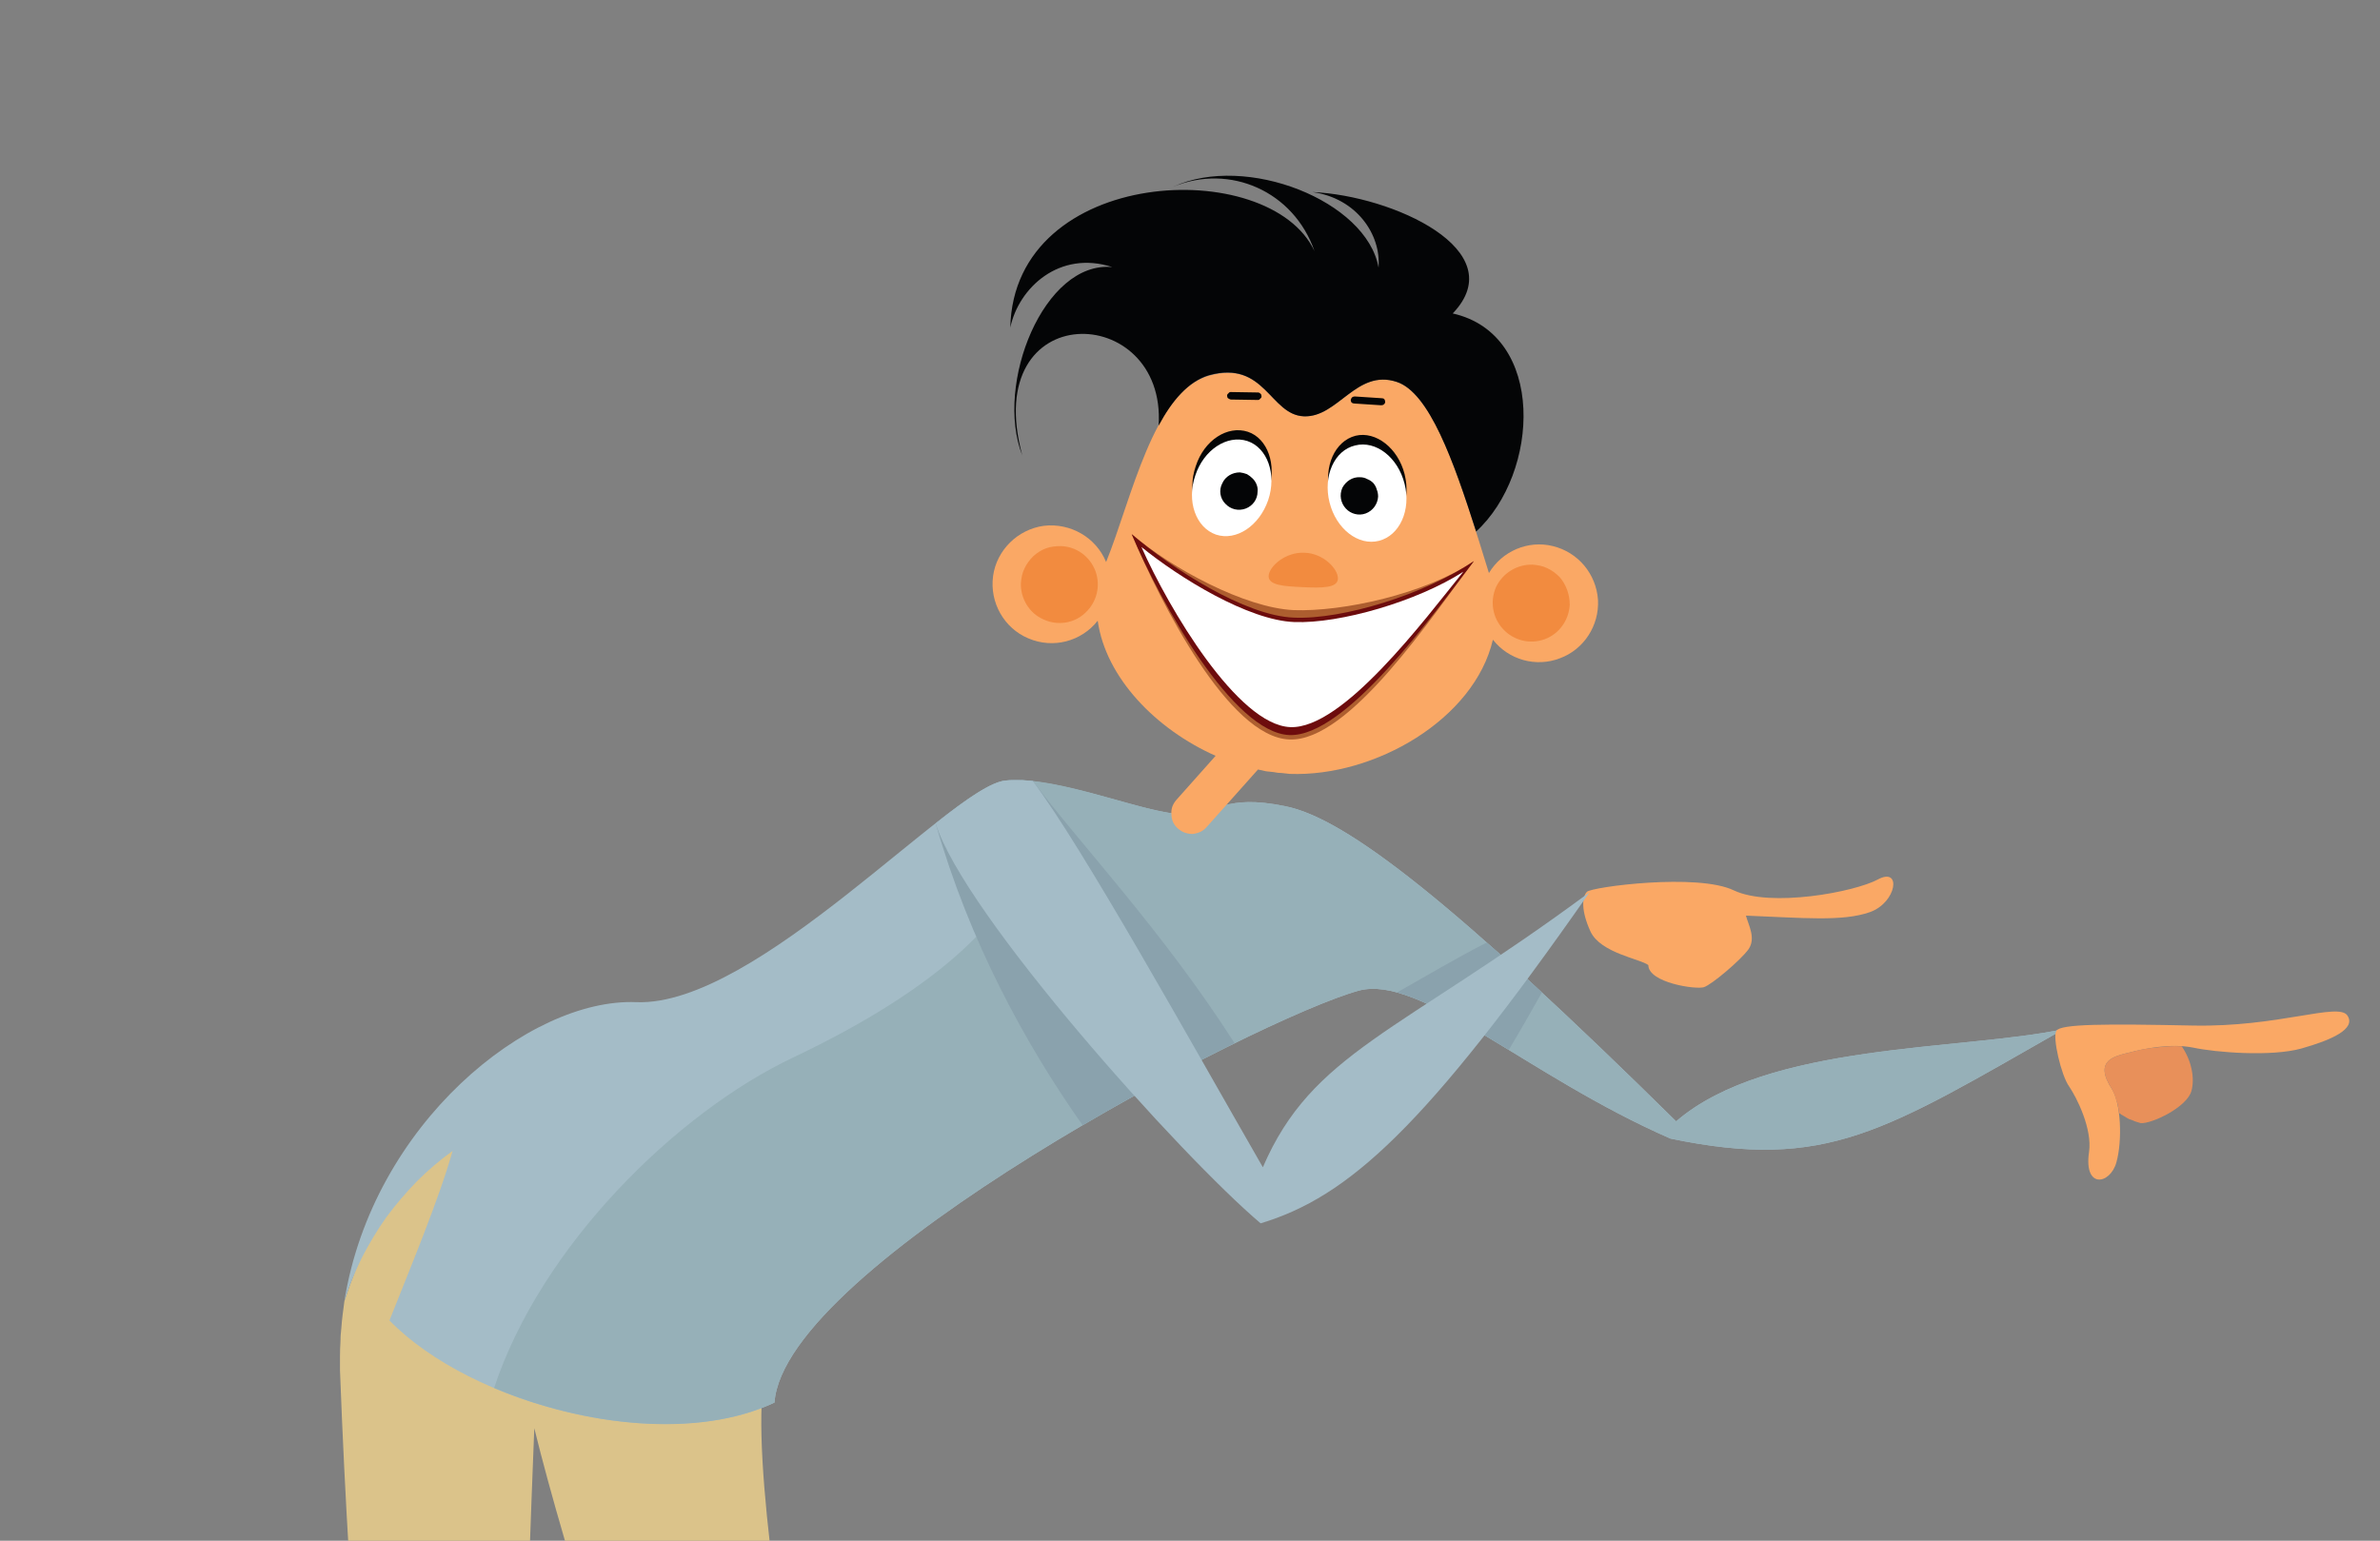
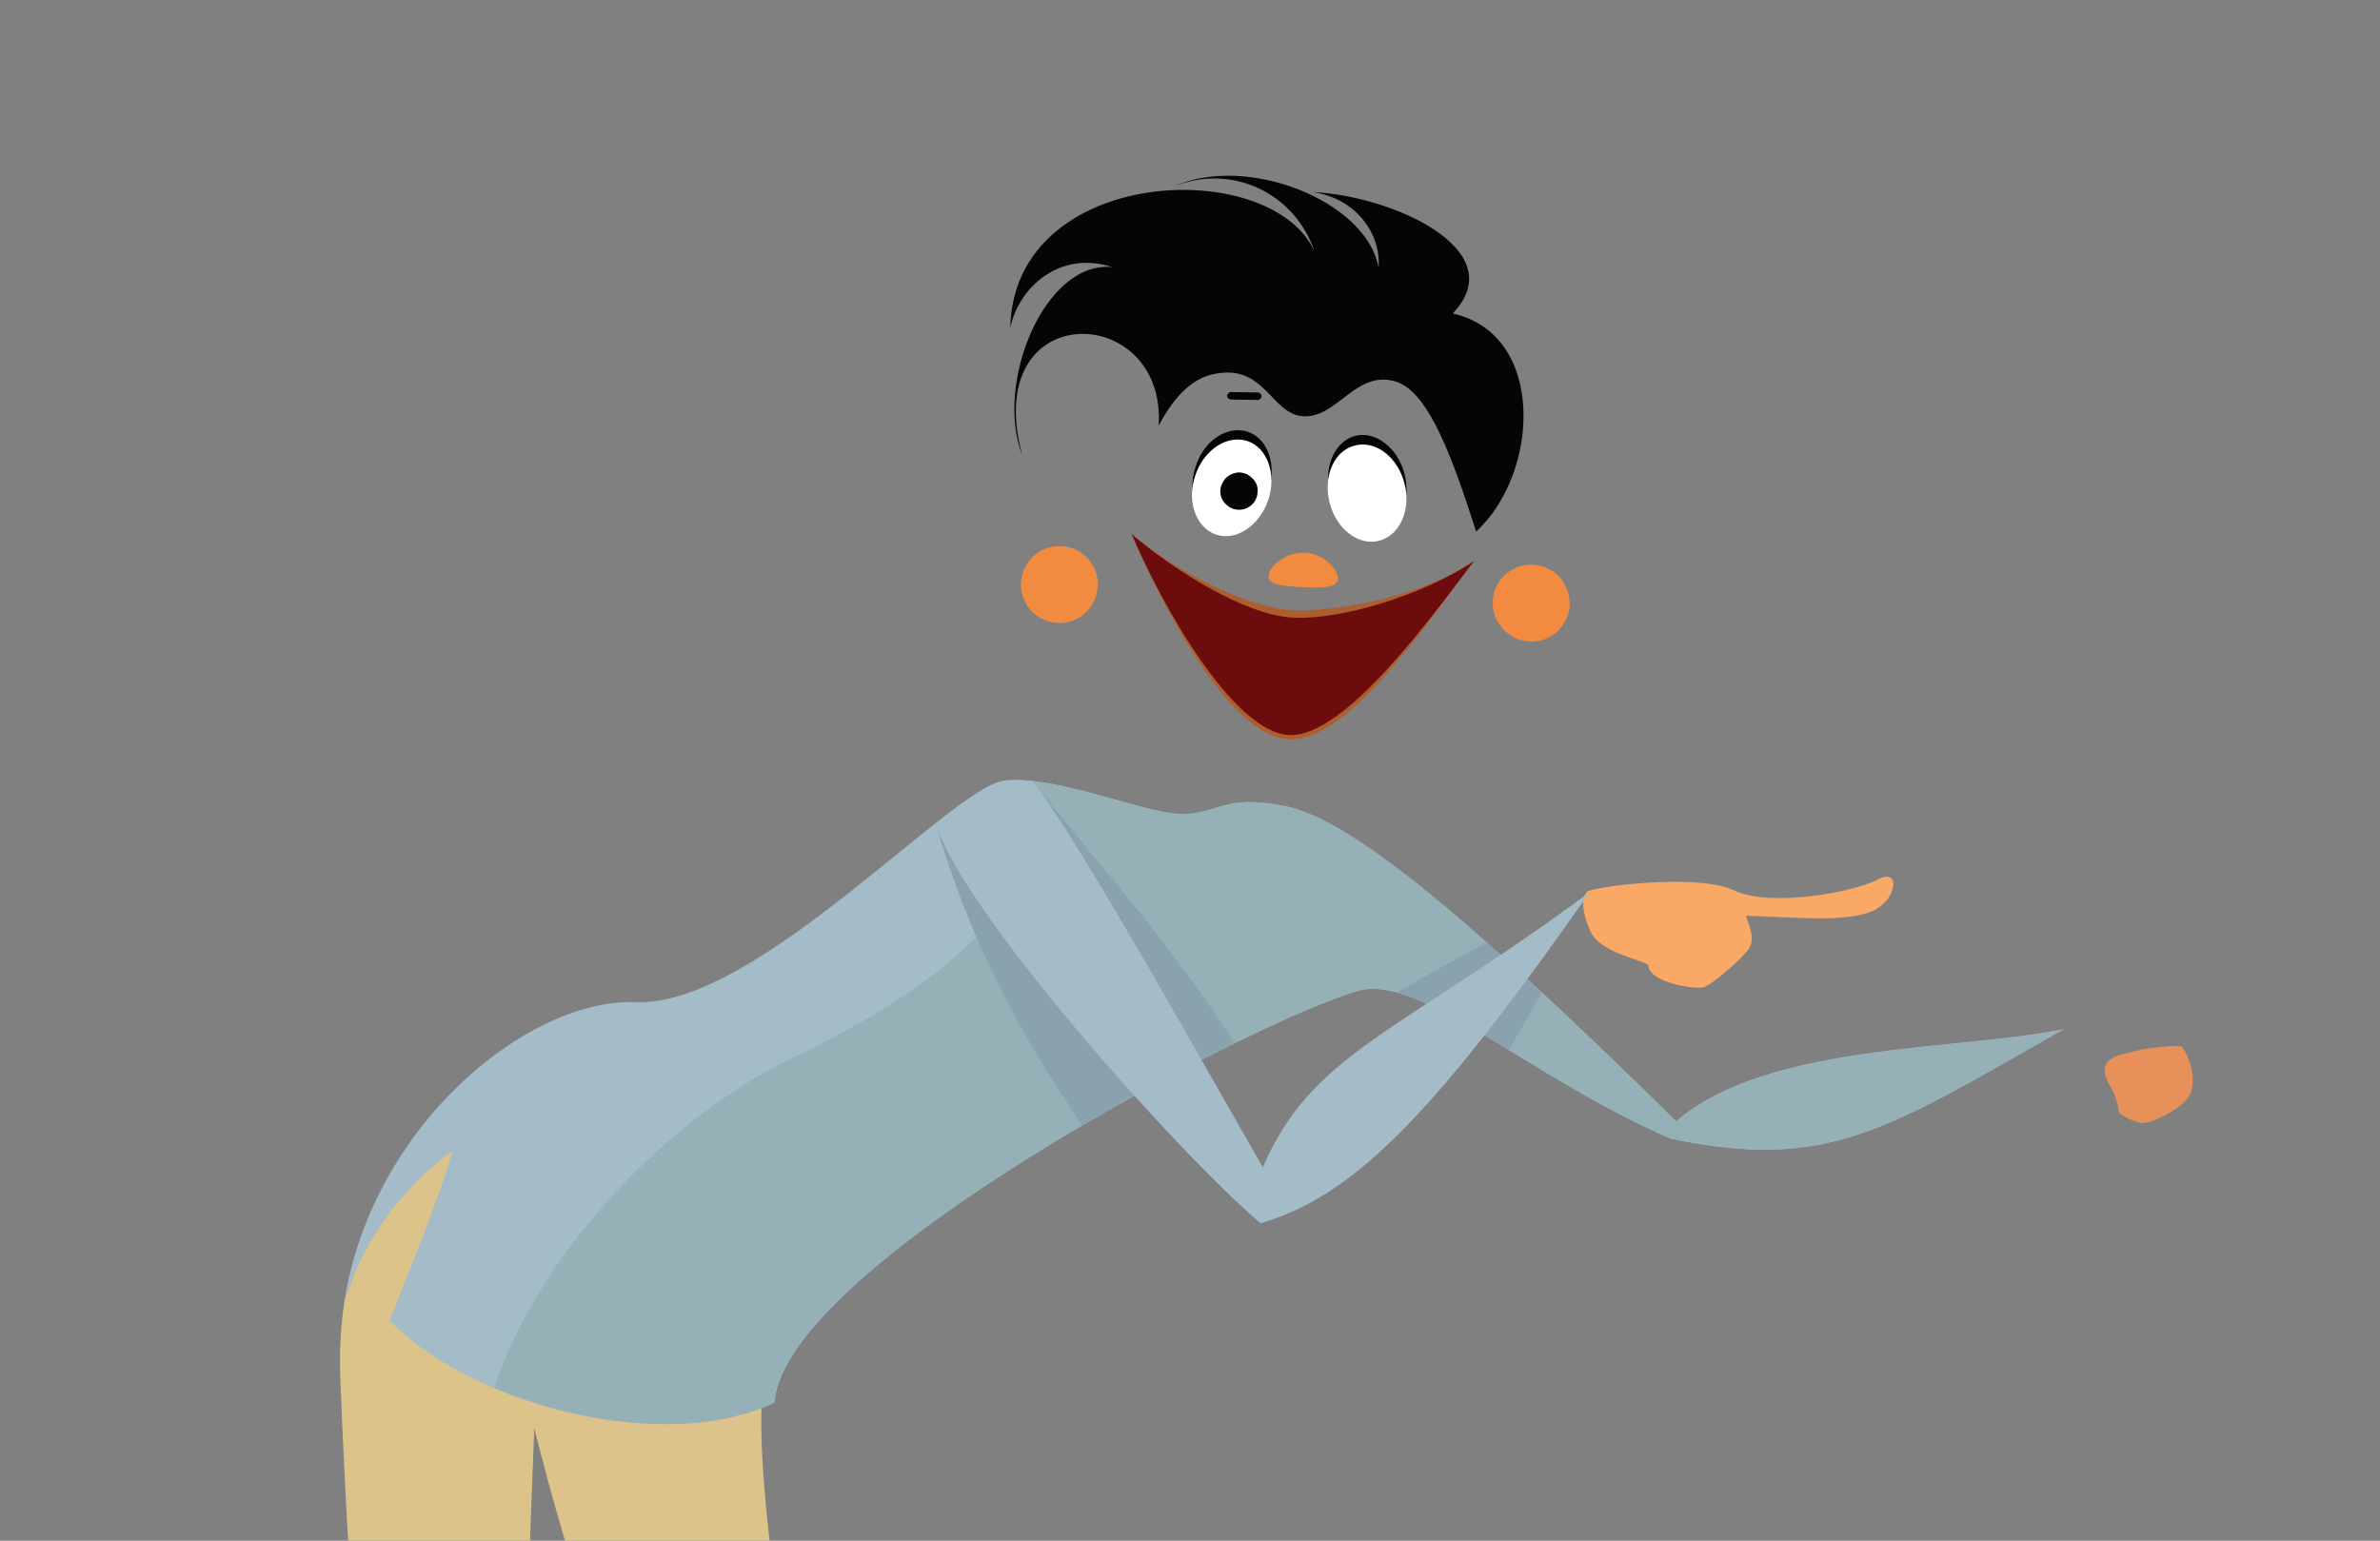
<svg xmlns="http://www.w3.org/2000/svg" version="1.2" viewBox="0 0 539 349" width="539" height="349">
  <rect x="0" y="0" width="539" height="349" fill="#808080" stroke="none" />
  <defs>
    <clipPath clipPathUnits="userSpaceOnUse" id="cp1">
      <path d="m0 0h737v349h-737z" />
    </clipPath>
  </defs>
  <style>.a{fill:#040506}.b{fill:#dbc38a}.c{fill:#a4bcc7}.d{fill:#96b0b8}.e{fill:#8aa2ad}.f{fill:#faa865}.g{fill:#e8905a}.h{fill:#f28b3f}.i{fill:#ad5e2f}.j{fill:#6d0c0d}.k{fill:#fff}</style>
  <g clip-path="url(#cp1)">
    <path fill-rule="evenodd" class="a" d="m113.7 584.1l2.3 9.7-36-1.4 32.8-8.3c0 0 0.9 0 0.9 0z" />
    <path fill-rule="evenodd" class="a" d="m214.5 588.1l32.6 10.9-36-1.4 2.8-9.6c0 0 0.6 0.1 0.6 0.1z" />
    <path fill-rule="evenodd" class="b" d="m213.3 588.1c-32.8-82.4-77.6-204.9-92.3-264.6-3.3 83.4-6.2 196.6-7 260.7h-1.7c-17.3-74.9-30.8-154.9-35.3-273.8q0-1.6 0-3.2 0-1.6 0.1-3.1 0-1.6 0.2-3.2 0.1-1.5 0.3-3.1 0.2-1.6 0.4-3.1c5.7-17.6 18.3-40.7 26-35.6-3.2 11.3-9.6 27.7-14.2 39.1 18.7 19.1 57.5 29.8 82.8 17.8-3 43.6 31.2 191.7 42.9 272.2 0 0-2.2-0.1-2.2-0.1z" />
    <path fill-rule="evenodd" class="c" d="m175.4 317.7c-25.3 11.9-68.6 0.5-87.2-18.6 4.5-11.4 11.1-27.1 14.3-38.4q-4.3 3.1-8.1 6.9-3.7 3.8-6.9 8.1-3.1 4.4-5.5 9.1-2.4 4.8-4 9.9c6.4-40.1 41.8-68.7 66.1-67.7 27.3 1.1 71.7-49.2 83.7-50.2 12.1-1 31.7 7.6 40 7.6 8.3-0.1 9.4-4.6 23.2-1.8 13.9 2.7 38.7 22.2 88.6 71.4 20.7-17.9 64.8-16 87.8-20.9-40.6 23.1-53.6 32.2-89.1 24.8-32.5-14.2-56.6-37.3-70.6-33.5-22.9 6.3-130.1 62.2-132.3 93.3z" />
    <path fill-rule="evenodd" class="d" d="m175.4 317.7c-17.3 8.2-43 5.4-63.5-3.3 10.6-32.1 41.2-62.3 67.8-74.9 56.8-27 57.9-52.3 51.6-62.8 12 0.5 29 7.7 36.5 7.7 8.3-0.1 9.4-4.6 23.2-1.8 13.9 2.7 38.7 22.2 88.6 71.4 20.7-17.9 64.8-16 87.8-20.9-40.6 23.1-53.6 32.2-89.1 24.8-32.5-14.2-56.6-37.3-70.6-33.5-22.9 6.3-130.1 62.2-132.3 93.3z" />
    <path fill-rule="evenodd" class="e" d="m211.9 186.5c3.3-2.6 11.8-9.4 15.9-9.7q0.8-0.1 1.6-0.1 0.7 0 1.5 0 0.7 0 1.5 0.1 0.8 0 1.5 0.1c10.2 13.7 29.4 33.9 45.7 59.4-10.4 5.1-22.4 11.5-34.4 18.6-13-18.4-25.7-41.7-33.3-68.4zm137.3 38.3c-1.9 3.4-5.1 9-7.5 13-9.9-6-18.3-11.1-25.3-13 6.2-3.5 13.6-7.9 20.3-11.3q5.9 5.1 12.5 11.3z" />
-     <path fill-rule="evenodd" class="f" d="m482.3 238.4c-3.3 0.8-8.3 1.7-4 8.3 2 3.1 2.4 11.6 1 16.6-1.4 5-7.4 6.1-6.2-2.3 0.8-5.3-2.8-12.4-4.5-14.9-1.8-2.5-3.8-11.1-2.9-12.6 0.9-1.6 11.4-1.6 30.9-1.2 19.4 0.4 32.9-5.3 35-2.3 2.1 3.1-3.7 5.6-10.4 7.5-6.8 1.9-19.4 0.9-24.5-0.2-5-1-11 0.2-14.4 1.1z" />
    <path fill-rule="evenodd" class="g" d="m479.7 250.7q-0.1-0.7-0.4-1.4-0.2-0.7-0.4-1.3-0.3-0.7-0.6-1.3c-4.3-6.6 0.7-7.5 4-8.3q1.5-0.4 2.9-0.7 1.5-0.3 2.9-0.4 1.5-0.2 3-0.3 1.5-0.1 3 0c2.2 3.2 3 7.2 2.2 10.1-1 3.7-9 7.5-11.5 7.3q-0.7-0.2-1.3-0.4-0.6-0.3-1.3-0.5-0.6-0.3-1.2-0.7-0.6-0.3-1.1-0.7-0.1-0.7-0.2-1.4z" />
-     <path fill-rule="evenodd" class="f" d="m316.3 86.5c8.9 2.9 15.1 24.7 20.9 43.3 3-5 8.9-7.5 14.5-6.1 5.7 1.4 9.8 6.3 10.2 12.2 0.3 5.8-3.2 11.2-8.6 13.2-5.4 2.1-11.6 0.4-15.2-4.2-4.2 18-26.7 31.1-46 30.4q-0.9-0.1-1.8-0.2-0.9 0-1.8-0.2-0.9-0.1-1.8-0.2-0.9-0.2-1.8-0.4l-11.6 13q-0.6 0.7-1.4 1.1-0.9 0.4-1.8 0.5-0.9 0-1.8-0.3-0.8-0.3-1.5-0.9-0.7-0.6-1.1-1.4-0.4-0.9-0.4-1.8-0.1-0.9 0.2-1.8 0.3-0.8 0.9-1.5l8.9-10c-13.5-6-24.9-17.7-26.7-30.6-3.7 4.7-10.1 6.4-15.7 4-5.5-2.3-8.8-8.1-8-14.1 0.8-5.9 5.6-10.6 11.5-11.4 6-0.7 11.8 2.6 14.1 8.2 5.7-14 10.7-38.7 23.3-42.2 12.7-3.6 13.8 8.9 21.5 9.2 7.7 0.3 11.9-10.8 21-7.8z" />
    <path fill-rule="evenodd" class="h" d="m350.4 128.7c1.1 0.5 2 1.2 2.8 2 0.7 0.8 1.3 1.8 1.7 2.9 0.4 1.1 0.6 2.2 0.6 3.4-0.2 3.5-2.4 6.6-5.7 7.8-3.3 1.2-7 0.3-9.4-2.3-2.4-2.6-3-6.3-1.6-9.5 1.5-3.2 4.8-5.2 8.3-5.1 1.2 0.1 2.3 0.3 3.3 0.8z" />
    <path fill-rule="evenodd" class="h" d="m240.3 123.7c3.5 0.1 6.6 2.4 7.8 5.7 1.2 3.3 0.3 7-2.3 9.4-2.5 2.4-6.3 3-9.5 1.5-3.2-1.4-5.2-4.7-5.1-8.2 0.1-1.2 0.3-2.3 0.8-3.3 0.5-1.1 1.2-2 2-2.8 0.9-0.8 1.8-1.4 2.9-1.8 1.1-0.4 2.2-0.5 3.4-0.5z" />
    <path fill-rule="evenodd" class="a" d="m287.3 111.1c-2 5.9-7.3 9.4-11.8 7.8-4.6-1.5-6.7-7.5-4.7-13.3 1.9-5.9 7.2-9.3 11.8-7.8 4.5 1.5 6.6 7.5 4.7 13.3z" />
    <path fill-rule="evenodd" class="a" d="m307 98.7c4.6-1.1 9.6 2.8 11.1 8.7 1.5 6-1 11.8-5.7 13-4.7 1.2-9.7-2.7-11.2-8.7-1.5-6 1.1-11.8 5.8-13z" />
    <path fill-rule="evenodd" class="i" d="m292 167.5c-13.7-0.5-29.1-30.8-35.7-46.5 9.1 7.8 25.7 16.7 36.7 17.2 11 0.4 29.7-3.6 40.8-11.1-9.3 12.2-28.2 41-41.8 40.4z" />
    <path fill-rule="evenodd" class="j" d="m292 166.5c-12.7-0.5-29.1-29.8-35.7-45.5 9.1 7.8 25.7 18.5 36.7 18.9 11.1 0.5 29.7-5.3 40.8-12.8-9.3 12.2-29.1 39.9-41.8 39.4z" />
-     <path fill-rule="evenodd" class="k" d="m292.2 164.7c-11.9-0.5-27.5-26.8-33.7-40.8 8.6 7 24.2 16.6 34.6 17 10.4 0.4 27.9-4.7 38.3-11.4-8.8 10.9-27.3 35.7-39.2 35.2z" />
    <path fill-rule="evenodd" class="a" d="m316.3 86.5c-9.1-3-13.3 8.1-21 7.8-7.7-0.3-8.8-12.8-21.5-9.3-4.7 1.4-8.4 5.8-11.4 11.4 1.8-28.2-40.6-29.3-30.9 6.7-6.3-16.2 5-44.1 20.4-42.6-12-3.9-21.2 4.7-23.1 13.7 0.8-36.6 58.8-39.1 68.9-17.3-4.7-13.6-19.2-19.9-32-14.6 16.5-7.6 43.8 3.2 46.5 18.3 0.6-7.4-4.9-15.7-15-17.1 18.2 0.8 45.5 13.2 31.8 27.5 21.2 4.8 19.7 36.2 5.3 49.4-5.1-15.9-10.6-31.5-18-33.9z" />
    <path fill-rule="evenodd" class="f" d="m360.2 211c-2.2-4.8-1.9-7.9-0.8-9 1.1-1.1 25.1-4.3 33.3-0.3 8.3 3.9 27.2 0.4 32.6-2.5 5.4-2.9 4.3 5.2-1.8 7.4-6.2 2.2-15.2 1.3-28.1 0.8 0.6 2.2 2.3 5.1 0.6 7.6-1.8 2.5-8.3 8-10.1 8.6-1.8 0.6-12.6-1-12.6-5-1.8-1.4-10.8-2.7-13.1-7.6z" />
    <path fill-rule="evenodd" class="c" d="m233.9 176.9c11.5 15.4 34.8 57.4 52.1 87.5 11.2-26 30.6-30.2 74-62.3-37.2 53.3-54.6 69-74.5 75-17.9-15.1-67.3-70.1-73.6-90.6 7-5.6 12.7-9.5 15.9-9.7q0.8-0.1 1.6-0.1 0.7 0 1.5 0 0.8 0 1.5 0.1 0.8 0 1.5 0.1z" />
    <path fill-rule="evenodd" class="h" d="m303 131.1c-0.1 2.1-3.6 2.1-7.9 1.9-4.3-0.2-7.8-0.4-7.8-2.5 0.1-2.2 3.8-5.5 8.1-5.3 4.3 0.1 7.7 3.7 7.6 5.9z" />
    <path fill-rule="evenodd" class="k" d="m287.2 113.3c-2 5.8-7.2 9.3-11.8 7.8-4.6-1.6-6.7-7.6-4.7-13.4 1.9-5.8 7.2-9.3 11.8-7.8 4.5 1.5 6.7 7.5 4.7 13.4z" />
    <path fill-rule="evenodd" class="k" d="m306.9 100.9c4.7-1.2 9.7 2.7 11.2 8.7 1.5 5.9-1.1 11.7-5.8 12.9-4.7 1.2-9.7-2.7-11.2-8.7-1.5-6 1.1-11.8 5.8-12.9z" />
-     <path fill-rule="evenodd" class="a" d="m309.6 108.5q0.8 0.3 1.4 0.9 0.6 0.7 0.8 1.5 0.3 0.7 0.3 1.6c-0.1 1.7-1.2 3.2-2.8 3.8-1.6 0.6-3.4 0.1-4.5-1.1-1.2-1.3-1.5-3.1-0.8-4.7 0.8-1.5 2.3-2.5 4-2.4q0.9 0 1.6 0.4z" />
    <path fill-rule="evenodd" class="a" d="m282.4 107.4q0.7 0.4 1.3 1 0.6 0.6 0.9 1.4 0.3 0.8 0.2 1.6c0 1.7-1.1 3.2-2.7 3.8-1.6 0.6-3.4 0.2-4.6-1.1-1.2-1.2-1.5-3.1-0.7-4.6 0.7-1.6 2.3-2.5 4-2.5q0.8 0.1 1.6 0.4z" />
-     <path class="a" d="m306.7 91.4q-0.3 0-0.6-0.2-0.2-0.3-0.2-0.6 0.1-0.4 0.3-0.6 0.3-0.2 0.6-0.2l6.1 0.4q0.4 0 0.6 0.2 0.2 0.3 0.2 0.6 0 0.4-0.3 0.6-0.2 0.2-0.6 0.2z" />
    <path class="a" d="m278.7 90.5q-0.3-0.1-0.6-0.3-0.2-0.2-0.2-0.6 0-0.3 0.3-0.5 0.2-0.3 0.5-0.3l6.2 0.1q0.3 0 0.6 0.3 0.2 0.2 0.2 0.6 0 0.3-0.3 0.5-0.2 0.3-0.5 0.3c0 0-6.2-0.1-6.2-0.1z" />
  </g>
</svg>